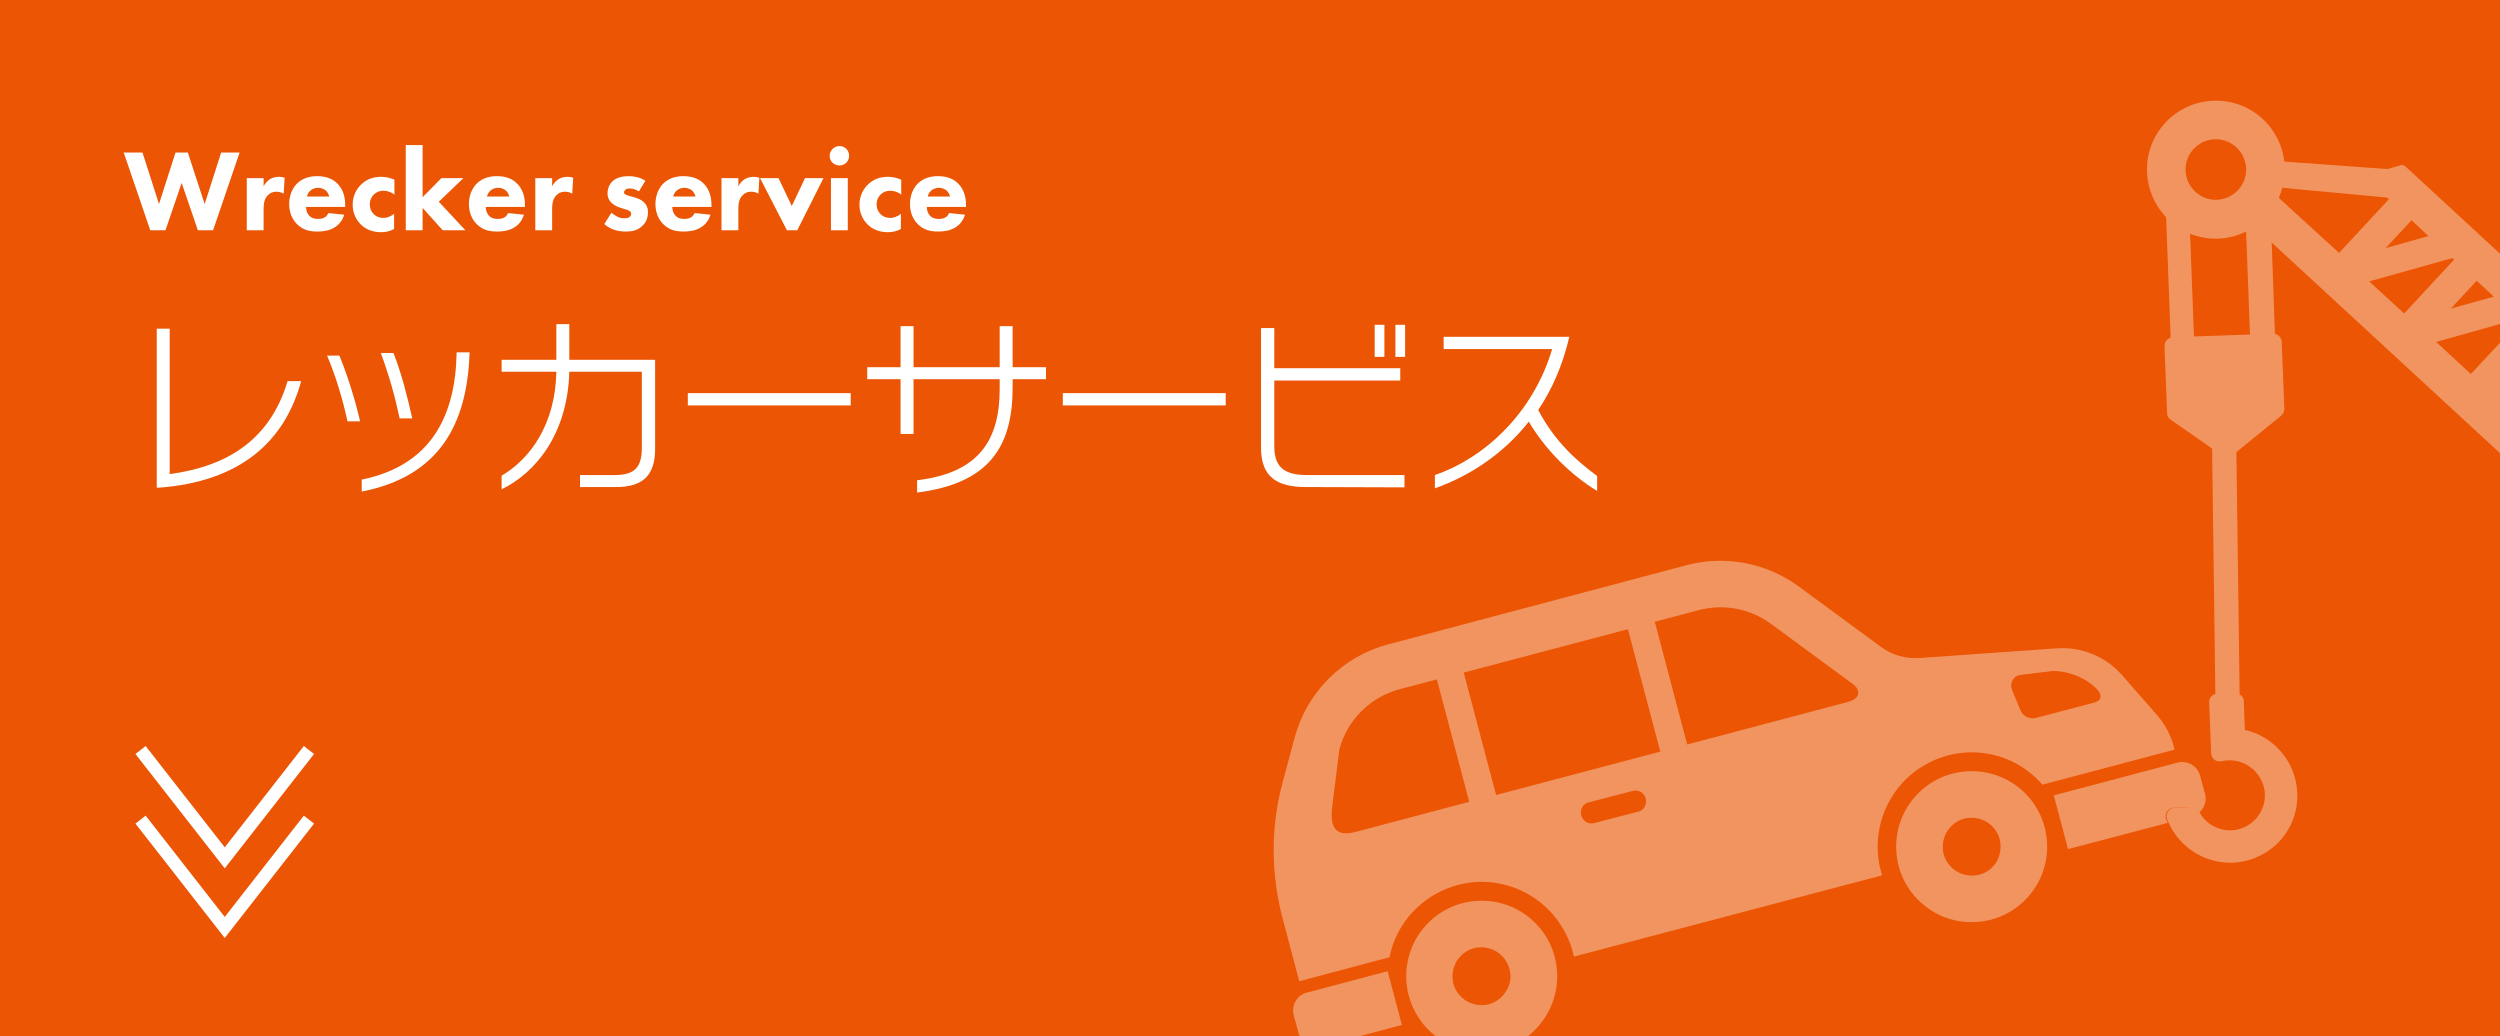
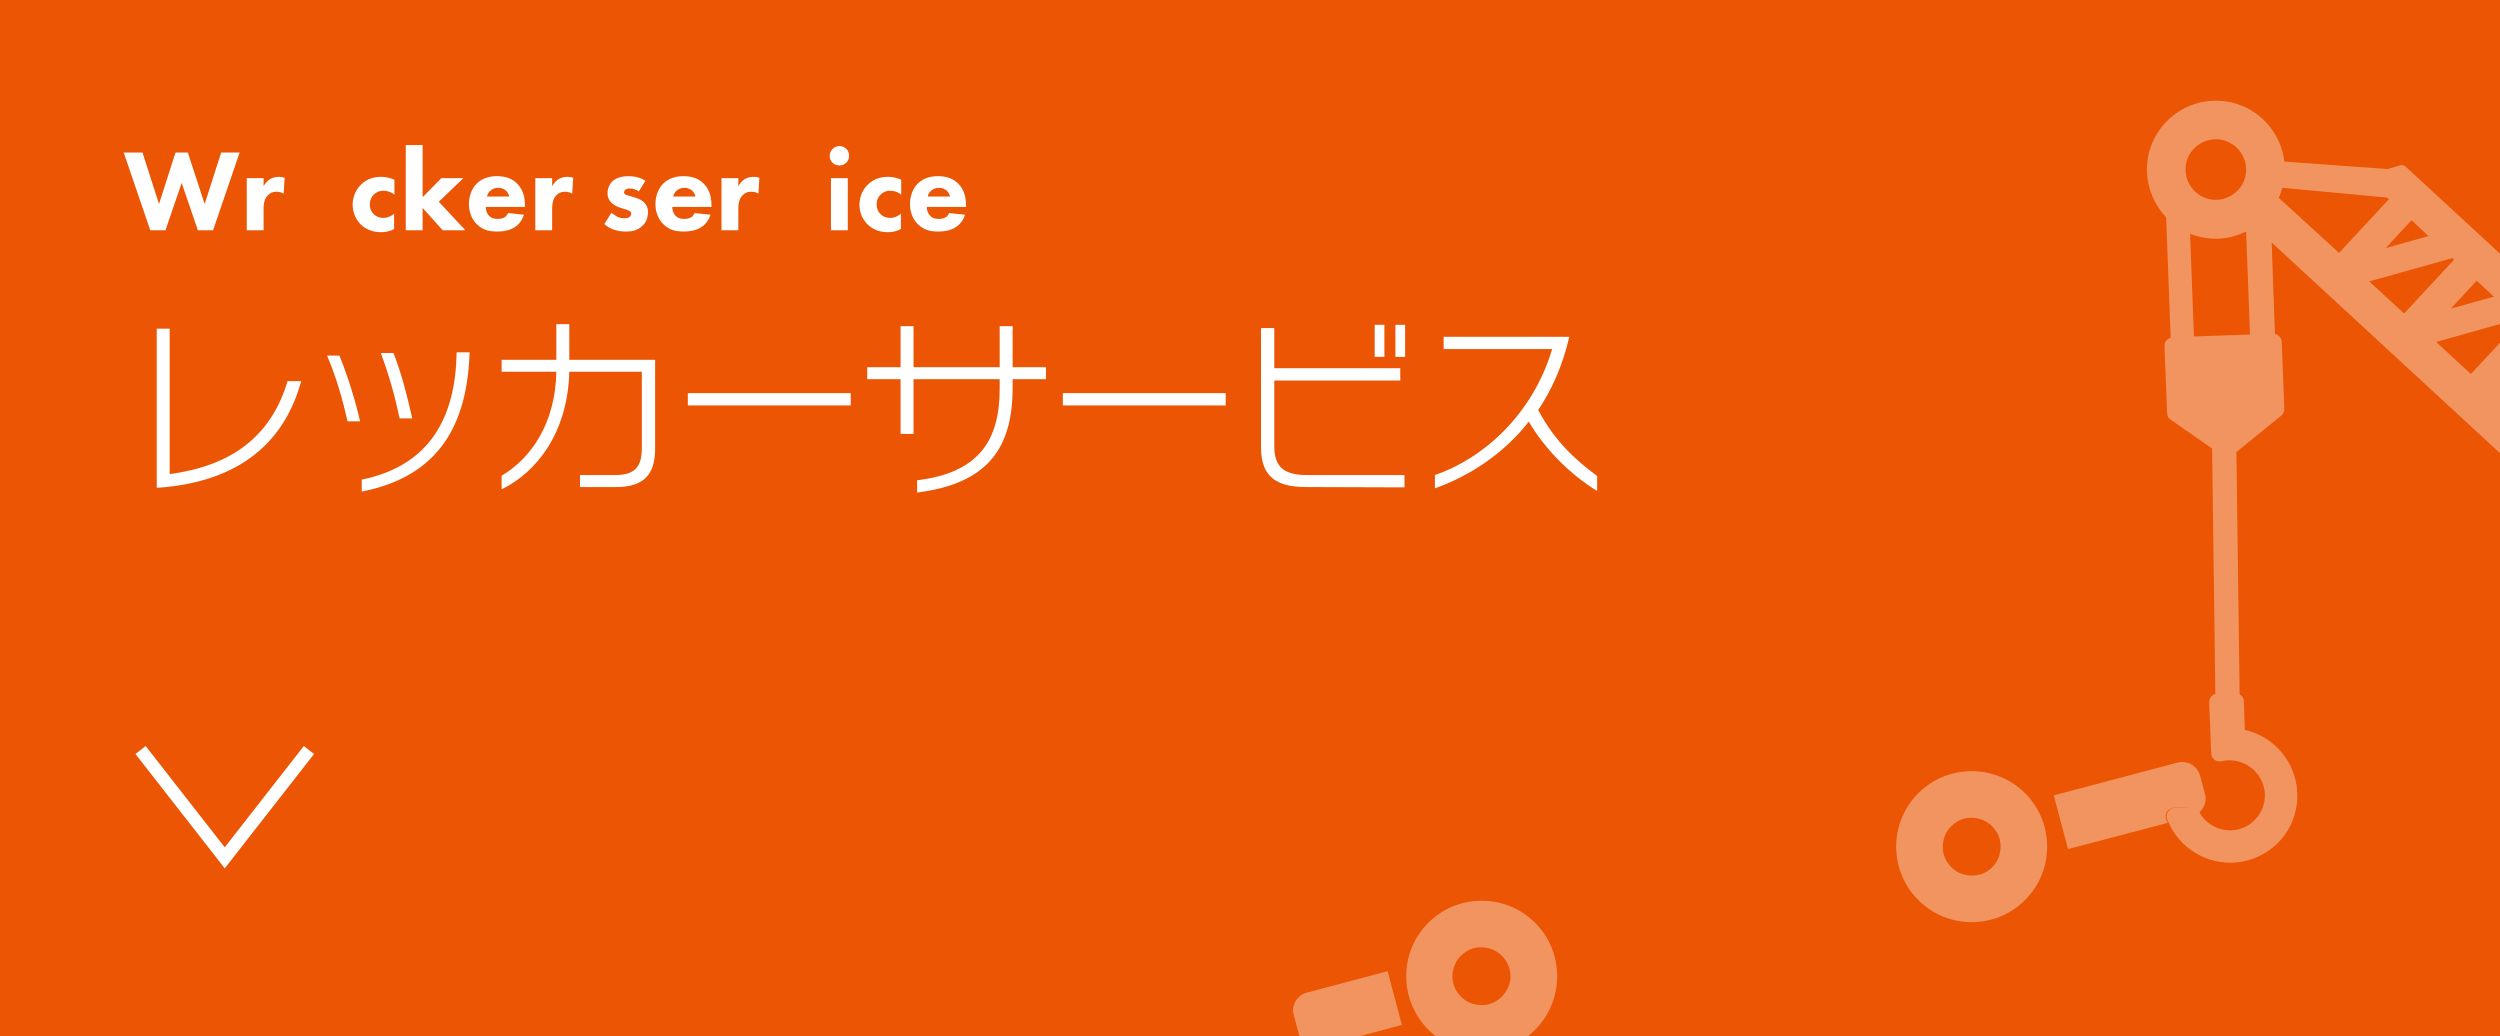
<svg xmlns="http://www.w3.org/2000/svg" version="1.1" id="レイヤー_1" x="0px" y="0px" viewBox="0 0 772 320" style="enable-background:new 0 0 772 320;" xml:space="preserve">
  <style type="text/css">
	.st0{fill:#EB5503;}
	.st1{fill:none;}
	.st2{fill:#F29460;}
	.st3{fill:#FFFFFF;}
	.st4{fill:none;stroke:#FFFFFF;stroke-width:4;stroke-miterlimit:10;}
</style>
  <g>
    <g>
      <rect x="0" y="0" class="st0" width="772" height="320" />
    </g>
    <g>
      <path class="st1" d="M504.3,244.2l-13.8,3.6c-1.7,0.4-2.6,2.2-2.2,4c0.5,1.8,2.2,2.9,3.9,2.4l13.8-3.6c1.7-0.4,2.6-2.2,2.2-4    C507.7,244.8,506,243.7,504.3,244.2z" />
      <path class="st1" d="M462,293.7c-2-1.2-4.4-1.6-6.8-0.9c-2.4,0.6-4.3,2.1-5.4,4.2c-1.2,2-1.6,4.4-0.9,6.8c0.6,2.4,2.1,4.3,4.2,5.4    c2,1.2,4.4,1.6,6.8,0.9c2.4-0.6,4.3-2.1,5.4-4.2c1.2-2,1.6-4.4,0.9-6.8C465.5,296.7,464,294.9,462,293.7z" />
      <polygon class="st1" points="762.5,115.4 772,105.2 772,99.9 751.8,105.5   " />
-       <rect x="456.1" y="200.3" transform="matrix(0.967 -0.255 0.255 0.967 -40.154 130.484)" class="st1" width="52.5" height="39.1" />
      <polygon class="st1" points="772,124.2 772,124.2 772,124.2   " />
      <path class="st1" d="M613.3,253.7c-2-1.2-4.4-1.6-6.8-0.9c-2.4,0.6-4.3,2.1-5.4,4.2c-1.2,2-1.6,4.4-0.9,6.8    c0.6,2.4,2.1,4.3,4.2,5.4c2,1.2,4.4,1.6,6.8,0.9c2.4-0.6,4.3-2.1,5.4-4.1c1.2-2,1.6-4.4,0.9-6.8    C616.8,256.8,615.3,254.9,613.3,253.7z" />
      <path class="st1" d="M432.3,212.9c-9.1,2.4-16.2,9.5-18.7,18.6l-2.3,18.4c-0.5,5.7,1.1,8.7,7.3,7.1l35.1-9.3l-10-37.8L432.3,212.9    z" />
      <path class="st1" d="M623.9,219.3c0.8,1.9,2.8,2.9,4.8,2.4l18.2-4.8c0,0,4.1-1.1-0.2-4.9c-5.9-5.2-12.8-4.8-12.8-4.8l-9.9,1.2    c-1,0.1-2,0.7-2.5,1.6c-0.5,0.9-0.6,2-0.2,3L623.9,219.3z" />
      <path class="st1" d="M572.4,211.5l-25.6-18.8c-6.4-4.7-14.5-6.2-22.2-4.2L511,192l10,37.8l49.5-13.1    C575,215.6,574.2,212.8,572.4,211.5z" />
      <path class="st1" d="M684.6,61.7c2.5-0.1,4.8-1.1,6.5-3c1.7-1.8,2.6-4.2,2.5-6.7c-0.1-2.5-1.1-4.8-3-6.5c-1.7-1.6-4-2.5-6.3-2.5    c-0.1,0-0.3,0-0.4,0c-2.5,0.1-4.8,1.1-6.5,3c-1.7,1.8-2.6,4.2-2.5,6.7c0.1,2.5,1.1,4.8,3,6.5C679.7,60.9,682.1,61.7,684.6,61.7z" />
      <polygon class="st1" points="742.3,96.8 757.8,80.2 757.2,79.7 731.6,86.9   " />
      <path class="st1" d="M701,74.8l1,28.2c0.5,0.1,0.9,0.3,1.3,0.7c0.5,0.5,0.8,1.1,0.8,1.8l0.8,20.7c0,0.8-0.3,1.6-1,2.1l-13.8,11.2    l1,74.9c0.2,0.1,0.3,0.2,0.5,0.3c0.5,0.5,0.8,1.1,0.8,1.8l0.3,8.8c9.1,2,15.9,10.1,16.2,19.5c0.2,5.5-1.8,10.8-5.5,14.9    c-3.8,4.1-8.9,6.4-14.5,6.6c-0.3,0-0.5,0-0.8,0c-8.1,0-15.6-4.9-18.9-12.3l-30.8,8.1l-4.4-16.6l38.2-10.1c3.1-0.8,6.2,1,7,4.1    l1.5,5.5c0.6,2.2-0.2,4.5-1.9,5.9c2,3.5,5.7,5.5,9.7,5.4c6-0.2,10.6-5.3,10.4-11.2c-0.1-2.9-1.3-5.6-3.5-7.5c-2.1-2-4.9-3-7.8-2.9    c-0.7,0-1.4,0.1-2.1,0.3c-0.8,0.2-1.6,0-2.2-0.5c-0.6-0.5-1-1.2-1-2c0-0.1,0-0.2,0-0.3l-0.6-15.4c0-0.7,0.2-1.4,0.7-1.9    c0.3-0.4,0.8-0.6,1.2-0.7l-1-75.8l-12.8-8.9c-0.7-0.5-1.1-1.2-1.1-2l-0.8-20.7c0-0.7,0.2-1.4,0.7-1.9c0.3-0.4,0.8-0.6,1.2-0.7    L668.8,67c-3.6-3.8-5.7-8.7-5.9-13.9c-0.4-11.7,8.8-21.7,20.5-22.1c11.2-0.4,20.6,7.7,21.9,18.8l31.9,2.3l4.4-1.3l0.5,0.5    L772,78.8V0H0v320h401.3c-0.1-0.3-0.3-0.6-0.4-1l-1.5-5.5c-0.8-3.1,1-6.2,4.1-7l24.9-6.6l4.4,16.6l-13.1,3.5h23.6    c-4-3-7.1-7.4-8.4-12.6c-1.6-6.2-0.6-12.6,2.4-17.7c3-5.1,8-9.2,14.2-10.8c6.2-1.7,12.6-0.6,17.7,2.4c5.2,3,9.2,8,10.8,14.2    c1.6,6.2,0.6,12.6-2.4,17.7c-1.5,2.6-3.6,4.9-6,6.8H772V140.3L701,74.8z M580.7,268.9c0.1,0.5,0.3,0.9,0.4,1.4L486,295.4    c-0.1-0.5-0.2-0.9-0.3-1.4c-2-7.4-6.9-13.9-13.5-17.7c-6.6-3.9-14.7-5-22.1-3c-7.4,2-13.9,6.9-17.7,13.5c-1.6,2.7-2.7,5.7-3.3,8.8    l-27.9,7.4l-5.2-19.7c-3.6-13.7-3.6-28.1,0.1-41.8l3.7-13.8c3.8-14,14.8-25,28.8-28.7l92.3-24.4c11.8-3.1,24.5-0.7,34.4,6.5    l25.6,18.8c3.4,2.5,7.6,3.7,11.8,3.4l42.5-3c7.6-0.5,15,2.5,20,8.2l10.8,12.3c2.5,2.8,4.3,6.2,5.3,9.9l0.2,0.9l-40.8,10.8    c-2.1-2.4-4.5-4.4-7.2-6c-6.6-3.9-14.7-5-22.1-3c-7.4,2-13.9,6.9-17.7,13.5C579.8,253.4,578.7,261.5,580.7,268.9z M629,273.2    c-3,5.2-8,9.2-14.2,10.8c-6.2,1.6-12.6,0.6-17.7-2.4c-5.1-3-9.2-8-10.8-14.2c-1.6-6.2-0.6-12.6,2.4-17.7c3-5.1,8-9.2,14.2-10.8    c6.2-1.7,12.6-0.6,17.7,2.4c5.2,3,9.2,8,10.8,14.2C633.1,261.7,632,268.1,629,273.2z" />
      <polygon class="st1" points="749.9,72.9 744.6,68 736.6,76.6   " />
      <polygon class="st1" points="770.1,91.6 764.8,86.7 756.7,95.3   " />
      <path class="st1" d="M685,73.7c-3,0.1-6-0.4-8.7-1.5l1.2,31.7l17.3-0.6l-1.2-31.8C690.9,72.8,688,73.5,685,73.7z" />
      <path class="st1" d="M737,61.1l-32.3-3c-0.3,1.1-0.7,2.1-1.1,3.1l18.5,17.1l15.4-16.6L737,61.1z" />
      <g>
        <path class="st2" d="M477.7,313.2c3-5.1,4-11.5,2.4-17.7c-1.6-6.2-5.7-11.2-10.8-14.2c-5.1-3-11.5-4-17.7-2.4     c-6.2,1.6-11.2,5.7-14.2,10.8c-3,5.1-4,11.5-2.4,17.7c1.4,5.2,4.4,9.6,8.4,12.6h28.4C474.2,318.1,476.2,315.8,477.7,313.2z      M465.2,305.9c-1.2,2-3,3.5-5.4,4.2c-2.4,0.6-4.8,0.2-6.8-0.9c-2-1.2-3.5-3-4.2-5.4c-0.6-2.4-0.2-4.8,0.9-6.8     c1.2-2,3-3.5,5.4-4.2c2.4-0.6,4.8-0.2,6.8,0.9c2,1.2,3.5,3,4.2,5.4C466.8,301.6,466.4,303.9,465.2,305.9z" />
      </g>
      <g>
        <path class="st2" d="M620.6,241.3c-5.1-3-11.5-4-17.7-2.4c-6.2,1.6-11.2,5.7-14.2,10.8c-3,5.1-4,11.5-2.4,17.7     c1.6,6.2,5.7,11.2,10.8,14.2c5.1,3,11.5,4,17.7,2.4c6.2-1.6,11.2-5.7,14.2-10.8c3-5.1,4-11.5,2.4-17.7     C629.8,249.3,625.7,244.2,620.6,241.3z M616.6,266c-1.2,2-3,3.5-5.4,4.1c-2.4,0.6-4.8,0.2-6.8-0.9c-2-1.2-3.5-3-4.2-5.4     c-0.6-2.4-0.2-4.8,0.9-6.8c1.2-2,3-3.5,5.4-4.2c2.4-0.6,4.8-0.2,6.8,0.9c2,1.2,3.5,3,4.2,5.4C618.1,261.6,617.7,263.9,616.6,266z     " />
      </g>
      <g>
        <path class="st2" d="M669.2,250.6c0.5-0.7,1.2-1.1,2.1-1.2l5.1-0.2c0.9-0.1,1.9,0.4,2.4,1.4c0.1,0.1,0.2,0.2,0.2,0.4     c1.7-1.4,2.5-3.6,1.9-5.9l-1.5-5.5c-0.8-3.1-3.9-4.9-7-4.1l-38.2,10.1l4.4,16.6l30.8-8.1c-0.2-0.4-0.3-0.7-0.5-1.1     C668.6,252.2,668.7,251.3,669.2,250.6z" />
      </g>
      <g>
        <path class="st2" d="M428.5,299.9l-24.9,6.6c-3.1,0.8-4.9,3.9-4.1,7l1.5,5.5c0.1,0.3,0.2,0.7,0.4,1h18.4l13.1-3.5L428.5,299.9z" />
      </g>
      <g>
-         <path class="st2" d="M601.4,233.3c7.5-2,15.5-0.9,22.1,3c2.7,1.6,5.2,3.7,7.2,6l40.8-10.8l-0.2-0.9c-1-3.7-2.8-7-5.3-9.9     l-10.8-12.3c-5-5.7-12.4-8.7-20-8.2l-42.5,3c-4.2,0.3-8.4-0.9-11.8-3.4l-25.6-18.8c-9.9-7.2-22.5-9.6-34.4-6.5L428.6,199     c-14,3.7-25,14.7-28.8,28.7l-3.7,13.8c-3.7,13.7-3.7,28.1-0.1,41.8l5.2,19.7l27.9-7.4c0.6-3.1,1.7-6.1,3.3-8.8     c3.8-6.6,10.3-11.5,17.7-13.5c7.5-2,15.5-0.9,22.1,3c6.6,3.8,11.5,10.3,13.5,17.7c0.1,0.5,0.2,0.9,0.3,1.4l95.2-25.1     c-0.1-0.5-0.3-0.9-0.4-1.4c-2-7.4-0.9-15.5,3-22.1C587.5,240.2,594,235.3,601.4,233.3z M621.5,210c0.5-0.9,1.5-1.5,2.5-1.6     l9.9-1.2c0,0,6.9-0.3,12.8,4.8c4.3,3.8,0.2,4.9,0.2,4.9l-18.2,4.8c-2,0.5-4-0.5-4.8-2.4l-2.6-6.3C620.9,212,621,210.9,621.5,210z      M418.6,256.9c-6.2,1.6-7.8-1.4-7.3-7.1l2.3-18.4c2.4-9.1,9.6-16.2,18.7-18.6l11.4-3l10,37.8L418.6,256.9z M506,250.6l-13.8,3.6     c-1.7,0.4-3.4-0.6-3.9-2.4c-0.5-1.8,0.5-3.6,2.2-4l13.8-3.6c1.7-0.4,3.4,0.6,3.9,2.4C508.6,248.4,507.7,250.2,506,250.6z      M462,245.5l-10-37.8l50.7-13.4l10,37.8L462,245.5z M570.5,216.8L521,229.9L511,192l13.6-3.6c7.7-2,15.8-0.5,22.2,4.2l25.6,18.8     C574.2,212.8,575,215.6,570.5,216.8z" />
-       </g>
+         </g>
      <g>
        <path class="st2" d="M741.7,50.9l-4.4,1.3l-31.9-2.3c-1.3-11-10.7-19.2-21.9-18.8c-11.7,0.4-21,10.3-20.5,22.1     c0.2,5.2,2.3,10.1,5.9,13.9l1.4,37.2c-0.5,0.1-0.9,0.4-1.2,0.7c-0.5,0.5-0.7,1.2-0.7,1.9l0.8,20.7c0,0.8,0.4,1.6,1.1,2l12.8,8.9     l1,75.8c-0.5,0.1-0.9,0.4-1.2,0.7c-0.5,0.5-0.7,1.2-0.7,1.9l0.6,15.4c0,0.1,0,0.2,0,0.3c0,0.8,0.4,1.5,1,2     c0.6,0.5,1.4,0.6,2.2,0.5c0.7-0.2,1.4-0.3,2.1-0.3c2.9-0.1,5.6,0.9,7.8,2.9c2.1,2,3.4,4.7,3.5,7.5c0.2,6-4.5,11-10.4,11.2     c-4,0.1-7.7-1.9-9.7-5.4c-0.1-0.1-0.2-0.2-0.2-0.4c-0.5-0.9-1.5-1.5-2.4-1.4l-5.1,0.2c-0.8,0-1.6,0.5-2.1,1.2     c-0.5,0.7-0.6,1.6-0.3,2.4c0.1,0.4,0.3,0.7,0.5,1.1c3.3,7.4,10.8,12.3,18.9,12.3c0.3,0,0.5,0,0.8,0c5.5-0.2,10.7-2.6,14.5-6.6     c3.8-4.1,5.7-9.4,5.5-14.9c-0.3-9.4-7.1-17.5-16.2-19.5l-0.3-8.8c0-0.7-0.3-1.4-0.8-1.8c-0.1-0.1-0.3-0.2-0.5-0.3l-1-74.9     l13.8-11.2c0.6-0.5,1-1.3,1-2.1l-0.8-20.7c0-0.7-0.3-1.3-0.8-1.8c-0.4-0.4-0.8-0.6-1.3-0.7l-1-28.2l71,65.5v-16.1l0,0l0,0v-19     l-9.5,10.2l-10.7-9.9l20.2-5.7V78.8l-29.8-27.5L741.7,50.9z M677.4,46c1.7-1.8,4-2.9,6.5-3c0.1,0,0.3,0,0.4,0     c2.3,0,4.5,0.9,6.3,2.5c1.8,1.7,2.9,4,3,6.5c0.1,2.5-0.8,4.9-2.5,6.7c-1.7,1.8-4,2.9-6.5,3c-2.5,0.1-4.9-0.8-6.7-2.5     c-1.8-1.7-2.9-4-3-6.5C674.8,50.2,675.7,47.8,677.4,46z M677.5,103.9l-1.2-31.7c2.8,1.1,5.7,1.6,8.7,1.5c3-0.1,5.9-0.9,8.6-2.2     l1.2,31.8L677.5,103.9z M703.7,61.1c0.4-1,0.8-2,1.1-3.1l32.3,3l0.6,0.5l-15.4,16.6L703.7,61.1z M770.1,91.6l-13.3,3.7l8-8.6     L770.1,91.6z M757.8,80.2l-15.4,16.6l-10.8-9.9l25.7-7.2L757.8,80.2z M749.9,72.9l-13.2,3.7l8-8.6L749.9,72.9z" />
      </g>
    </g>
    <g>
      <g>
        <path class="st3" d="M44,47.1L49.1,63l5.1-15.9H58L63.2,63l5.1-15.9H74l-8.2,24h-4.7l-5-14.6l-5,14.6h-4.7l-8.2-24H44z" />
        <path class="st3" d="M76.2,55h5.2v2.5c0.5-0.9,1.2-1.7,2-2.2c0.9-0.5,1.8-0.7,2.8-0.7c0.6,0,1.1,0.1,1.7,0.3l-0.3,4.9     c-0.7-0.4-1.4-0.6-2.3-0.6c-1.1,0-1.9,0.4-2.6,1.1c-1.2,1.2-1.3,3-1.3,4.3v6.5h-5.2V55z" />
-         <path class="st3" d="M106.5,63.9h-12c0,0.9,0.3,2,1,2.7c0.8,0.9,1.9,1,2.7,1c0.8,0,1.5-0.1,2.1-0.5c0.1,0,0.7-0.4,1.1-1.3     l4.9,0.5c-0.7,2.3-2.2,3.5-3.1,4c-1.5,0.9-3.3,1.2-5.1,1.2c-2.4,0-4.5-0.4-6.4-2.3c-1.4-1.4-2.4-3.5-2.4-6.2     c0-2.3,0.8-4.7,2.4-6.3c1.9-1.9,4.4-2.3,6.2-2.3c1.8,0,4.4,0.3,6.4,2.4c1.9,2,2.3,4.5,2.3,6.5V63.9z M101.7,60.8     c0-0.1-0.3-1.2-1-1.9c-0.6-0.5-1.4-0.9-2.4-0.9c-1.3,0-2.1,0.5-2.6,1c-0.4,0.4-0.8,1-0.9,1.7H101.7z" />
        <path class="st3" d="M121.8,60.1c-1.3-1-2.6-1.2-3.4-1.2c-1.6,0-2.6,0.8-3,1.2c-0.7,0.7-1.2,1.7-1.2,3c0,1.2,0.4,2.2,1.1,2.9     c0.8,0.9,2,1.3,3.1,1.3c0.9,0,2.1-0.3,3.3-1.3v4.7c-1.4,0.8-2.7,1-4.1,1c-2.7,0-4.8-1-6.2-2.4c-1.2-1.2-2.5-3.2-2.5-6.1     c0-2.7,1.2-4.9,2.7-6.3c1.8-1.7,3.9-2.3,6.1-2.3c1.4,0,2.7,0.3,4.1,0.9V60.1z" />
        <path class="st3" d="M130.5,44.8v16.1l5.8-5.9h6.8l-7.6,7.3l8.2,8.8h-7l-6.2-6.9v6.9h-5.2V44.8H130.5z" />
        <path class="st3" d="M162,63.9h-12c0,0.9,0.3,2,1,2.7c0.8,0.9,1.9,1,2.7,1c0.8,0,1.5-0.1,2.1-0.5c0.1,0,0.7-0.4,1.1-1.3l4.9,0.5     c-0.7,2.3-2.2,3.5-3.1,4c-1.5,0.9-3.3,1.2-5.1,1.2c-2.4,0-4.5-0.4-6.4-2.3c-1.4-1.4-2.4-3.5-2.4-6.2c0-2.3,0.8-4.7,2.4-6.3     c1.9-1.9,4.4-2.3,6.2-2.3c1.8,0,4.4,0.3,6.4,2.4c1.9,2,2.3,4.5,2.3,6.5V63.9z M157.3,60.8c0-0.1-0.3-1.2-1-1.9     c-0.6-0.5-1.4-0.9-2.4-0.9c-1.3,0-2.1,0.5-2.6,1c-0.4,0.4-0.8,1-0.9,1.7H157.3z" />
        <path class="st3" d="M165.3,55h5.2v2.5c0.5-0.9,1.2-1.7,2-2.2c0.9-0.5,1.8-0.7,2.8-0.7c0.6,0,1.1,0.1,1.7,0.3l-0.3,4.9     c-0.7-0.4-1.4-0.6-2.3-0.6c-1.1,0-1.9,0.4-2.6,1.1c-1.2,1.2-1.3,3-1.3,4.3v6.5h-5.2V55z" />
        <path class="st3" d="M197.3,59.1c-0.8-0.5-1.8-0.9-2.8-0.9c-0.5,0-1.2,0.1-1.5,0.5c-0.2,0.2-0.3,0.5-0.3,0.7     c0,0.4,0.3,0.6,0.5,0.7c0.4,0.2,0.9,0.3,1.5,0.5l1.4,0.4c0.9,0.3,1.8,0.6,2.7,1.4c0.9,0.9,1.3,1.8,1.3,3.1c0,2.1-0.9,3.5-1.7,4.2     c-1.6,1.6-3.5,1.8-5.2,1.8c-2.2,0-4.5-0.5-6.6-2.3l2.2-3.5c0.5,0.4,1.2,0.9,1.8,1.2c0.7,0.4,1.5,0.5,2.2,0.5c0.3,0,1.2,0,1.6-0.4     c0.3-0.3,0.5-0.6,0.5-1c0-0.3-0.1-0.6-0.6-0.9c-0.4-0.2-0.8-0.4-1.6-0.6l-1.3-0.4c-0.9-0.3-1.9-0.8-2.6-1.5     c-0.8-0.8-1.2-1.7-1.2-2.9c0-1.5,0.6-2.8,1.5-3.7c1.4-1.3,3.4-1.6,4.9-1.6c2.4,0,4,0.6,5.3,1.4L197.3,59.1z" />
        <path class="st3" d="M219.6,63.9h-12c0,0.9,0.3,2,1,2.7c0.8,0.9,1.9,1,2.7,1c0.8,0,1.5-0.1,2.1-0.5c0.1,0,0.7-0.4,1.1-1.3     l4.9,0.5c-0.7,2.3-2.2,3.5-3.1,4c-1.5,0.9-3.3,1.2-5.1,1.2c-2.4,0-4.5-0.4-6.4-2.3c-1.4-1.4-2.4-3.5-2.4-6.2     c0-2.3,0.8-4.7,2.4-6.3c1.9-1.9,4.4-2.3,6.2-2.3c1.8,0,4.4,0.3,6.4,2.4c1.9,2,2.3,4.5,2.3,6.5V63.9z M214.8,60.8     c0-0.1-0.3-1.2-1-1.9c-0.6-0.5-1.4-0.9-2.4-0.9c-1.3,0-2.1,0.5-2.6,1c-0.4,0.4-0.8,1-0.9,1.7H214.8z" />
        <path class="st3" d="M222.8,55h5.2v2.5c0.5-0.9,1.2-1.7,2-2.2c0.9-0.5,1.8-0.7,2.8-0.7c0.6,0,1.1,0.1,1.7,0.3l-0.3,4.9     c-0.7-0.4-1.4-0.6-2.3-0.6c-1.1,0-1.9,0.4-2.6,1.1c-1.2,1.2-1.3,3-1.3,4.3v6.5h-5.2V55z" />
-         <path class="st3" d="M240.4,55l4.1,8.6l4.1-8.6h5.7l-8.1,16.1h-3.2L234.7,55H240.4z" />
        <path class="st3" d="M259.2,45.1c1.7,0,3,1.3,3,3c0,1.7-1.3,3-3,3c-1.7,0-3-1.3-3-3C256.2,46.5,257.6,45.1,259.2,45.1z M261.8,55     v16.1h-5.2V55H261.8z" />
        <path class="st3" d="M278.3,60.1c-1.3-1-2.6-1.2-3.4-1.2c-1.6,0-2.6,0.8-3,1.2c-0.7,0.7-1.2,1.7-1.2,3c0,1.2,0.4,2.2,1.1,2.9     c0.8,0.9,2,1.3,3.1,1.3c0.9,0,2.1-0.3,3.3-1.3v4.7c-1.4,0.8-2.7,1-4.1,1c-2.7,0-4.8-1-6.2-2.4c-1.2-1.2-2.5-3.2-2.5-6.1     c0-2.7,1.2-4.9,2.7-6.3c1.8-1.7,3.9-2.3,6.1-2.3c1.4,0,2.7,0.3,4.1,0.9V60.1z" />
        <path class="st3" d="M298.2,63.9h-12c0,0.9,0.3,2,1,2.7c0.8,0.9,1.9,1,2.7,1c0.8,0,1.5-0.1,2.1-0.5c0.1,0,0.7-0.4,1.1-1.3     l4.9,0.5c-0.7,2.3-2.2,3.5-3.1,4c-1.5,0.9-3.3,1.2-5.1,1.2c-2.4,0-4.5-0.4-6.4-2.3c-1.4-1.4-2.4-3.5-2.4-6.2     c0-2.3,0.8-4.7,2.4-6.3c1.9-1.9,4.4-2.3,6.2-2.3c1.8,0,4.4,0.3,6.4,2.4c1.9,2,2.3,4.5,2.3,6.5V63.9z M293.4,60.8     c0-0.1-0.3-1.2-1-1.9c-0.6-0.5-1.4-0.9-2.4-0.9c-1.3,0-2.1,0.5-2.6,1c-0.4,0.4-0.8,1-0.9,1.7H293.4z" />
      </g>
    </g>
    <g>
      <path class="st3" d="M49.1,150.6c0,0-0.6,0-0.7,0v-49.1h4v44.9c18.7-2.5,31.2-11.3,36.4-28.7H93C87.9,136.4,74.2,148.7,49.1,150.6    z" />
      <path class="st3" d="M107.3,130.1c-1.4-6.5-3.5-13.7-6.3-20.3h3.8c2.5,6,4.9,13.8,6.4,20.3H107.3z M111.7,151.8v-3.7    c21.6-4.4,28.9-19.9,29.3-38.9v-0.4h4v0.4C144.2,131,135.7,147.1,111.7,151.8z M123.4,129.2c-1.4-6.7-3.2-13.1-5.8-20.2h3.9    c2.4,6.1,4.2,13,5.8,20.2H123.4z" />
      <path class="st3" d="M190.3,150.4h-11.2v-3.7h10.7c6.4,0,8.4-2.6,8.4-8.5v-23.4h-22.4c-0.5,19.2-10.4,31.2-20.9,36.3v-4.2    c8.8-5.2,16.6-15.8,16.9-32.1h-16.9v-3.7h16.9v-11h4v11h26.5v27.5C202.3,146.5,198.8,150.4,190.3,150.4z" />
      <path class="st3" d="M212.4,125.2v-3.8h50.3v3.8H212.4z" />
      <path class="st3" d="M312.7,117.1v2.6c0,18.3-7.3,29.6-29.5,32.4v-3.8c19.4-2.3,25.5-12.7,25.5-28.2v-3h-26.6V134h-4v-16.9h-10.3    v-3.7h10.3v-12.7h4v12.7h26.6v-12.7h4v12.7H323v3.7H312.7z" />
      <path class="st3" d="M328.2,125.2v-3.8h50.3v3.8H328.2z" />
      <path class="st3" d="M403.3,150.4c-9,0-13.9-3.1-13.9-12.2v-36.9h4.1v12.4h38.9v3.8h-38.9v20.3c0,6.5,3.1,8.9,10.2,8.9h30v3.8    L403.3,150.4z M424.5,110.2v-9.9h3v9.9H424.5z M430.9,110.2v-9.9h3v9.9H430.9z" />
      <path class="st3" d="M472.1,130.2c-8,10.2-18.6,16.9-29,20.6v-4.1c14.9-5.1,30.2-18.7,36.2-38.9h-33.5v-3.8h38.8    c-2,8.7-5.3,16.2-9.6,22.6c5.2,9.9,11.9,15.7,18.2,20.4v4.6C484.9,146.6,477,138.6,472.1,130.2z" />
    </g>
    <g>
      <polyline class="st4" points="95.4,231.6 69.4,264.9 43.4,231.6   " />
-       <polyline class="st4" points="95.4,253.1 69.4,286.4 43.4,253.1   " />
    </g>
  </g>
</svg>